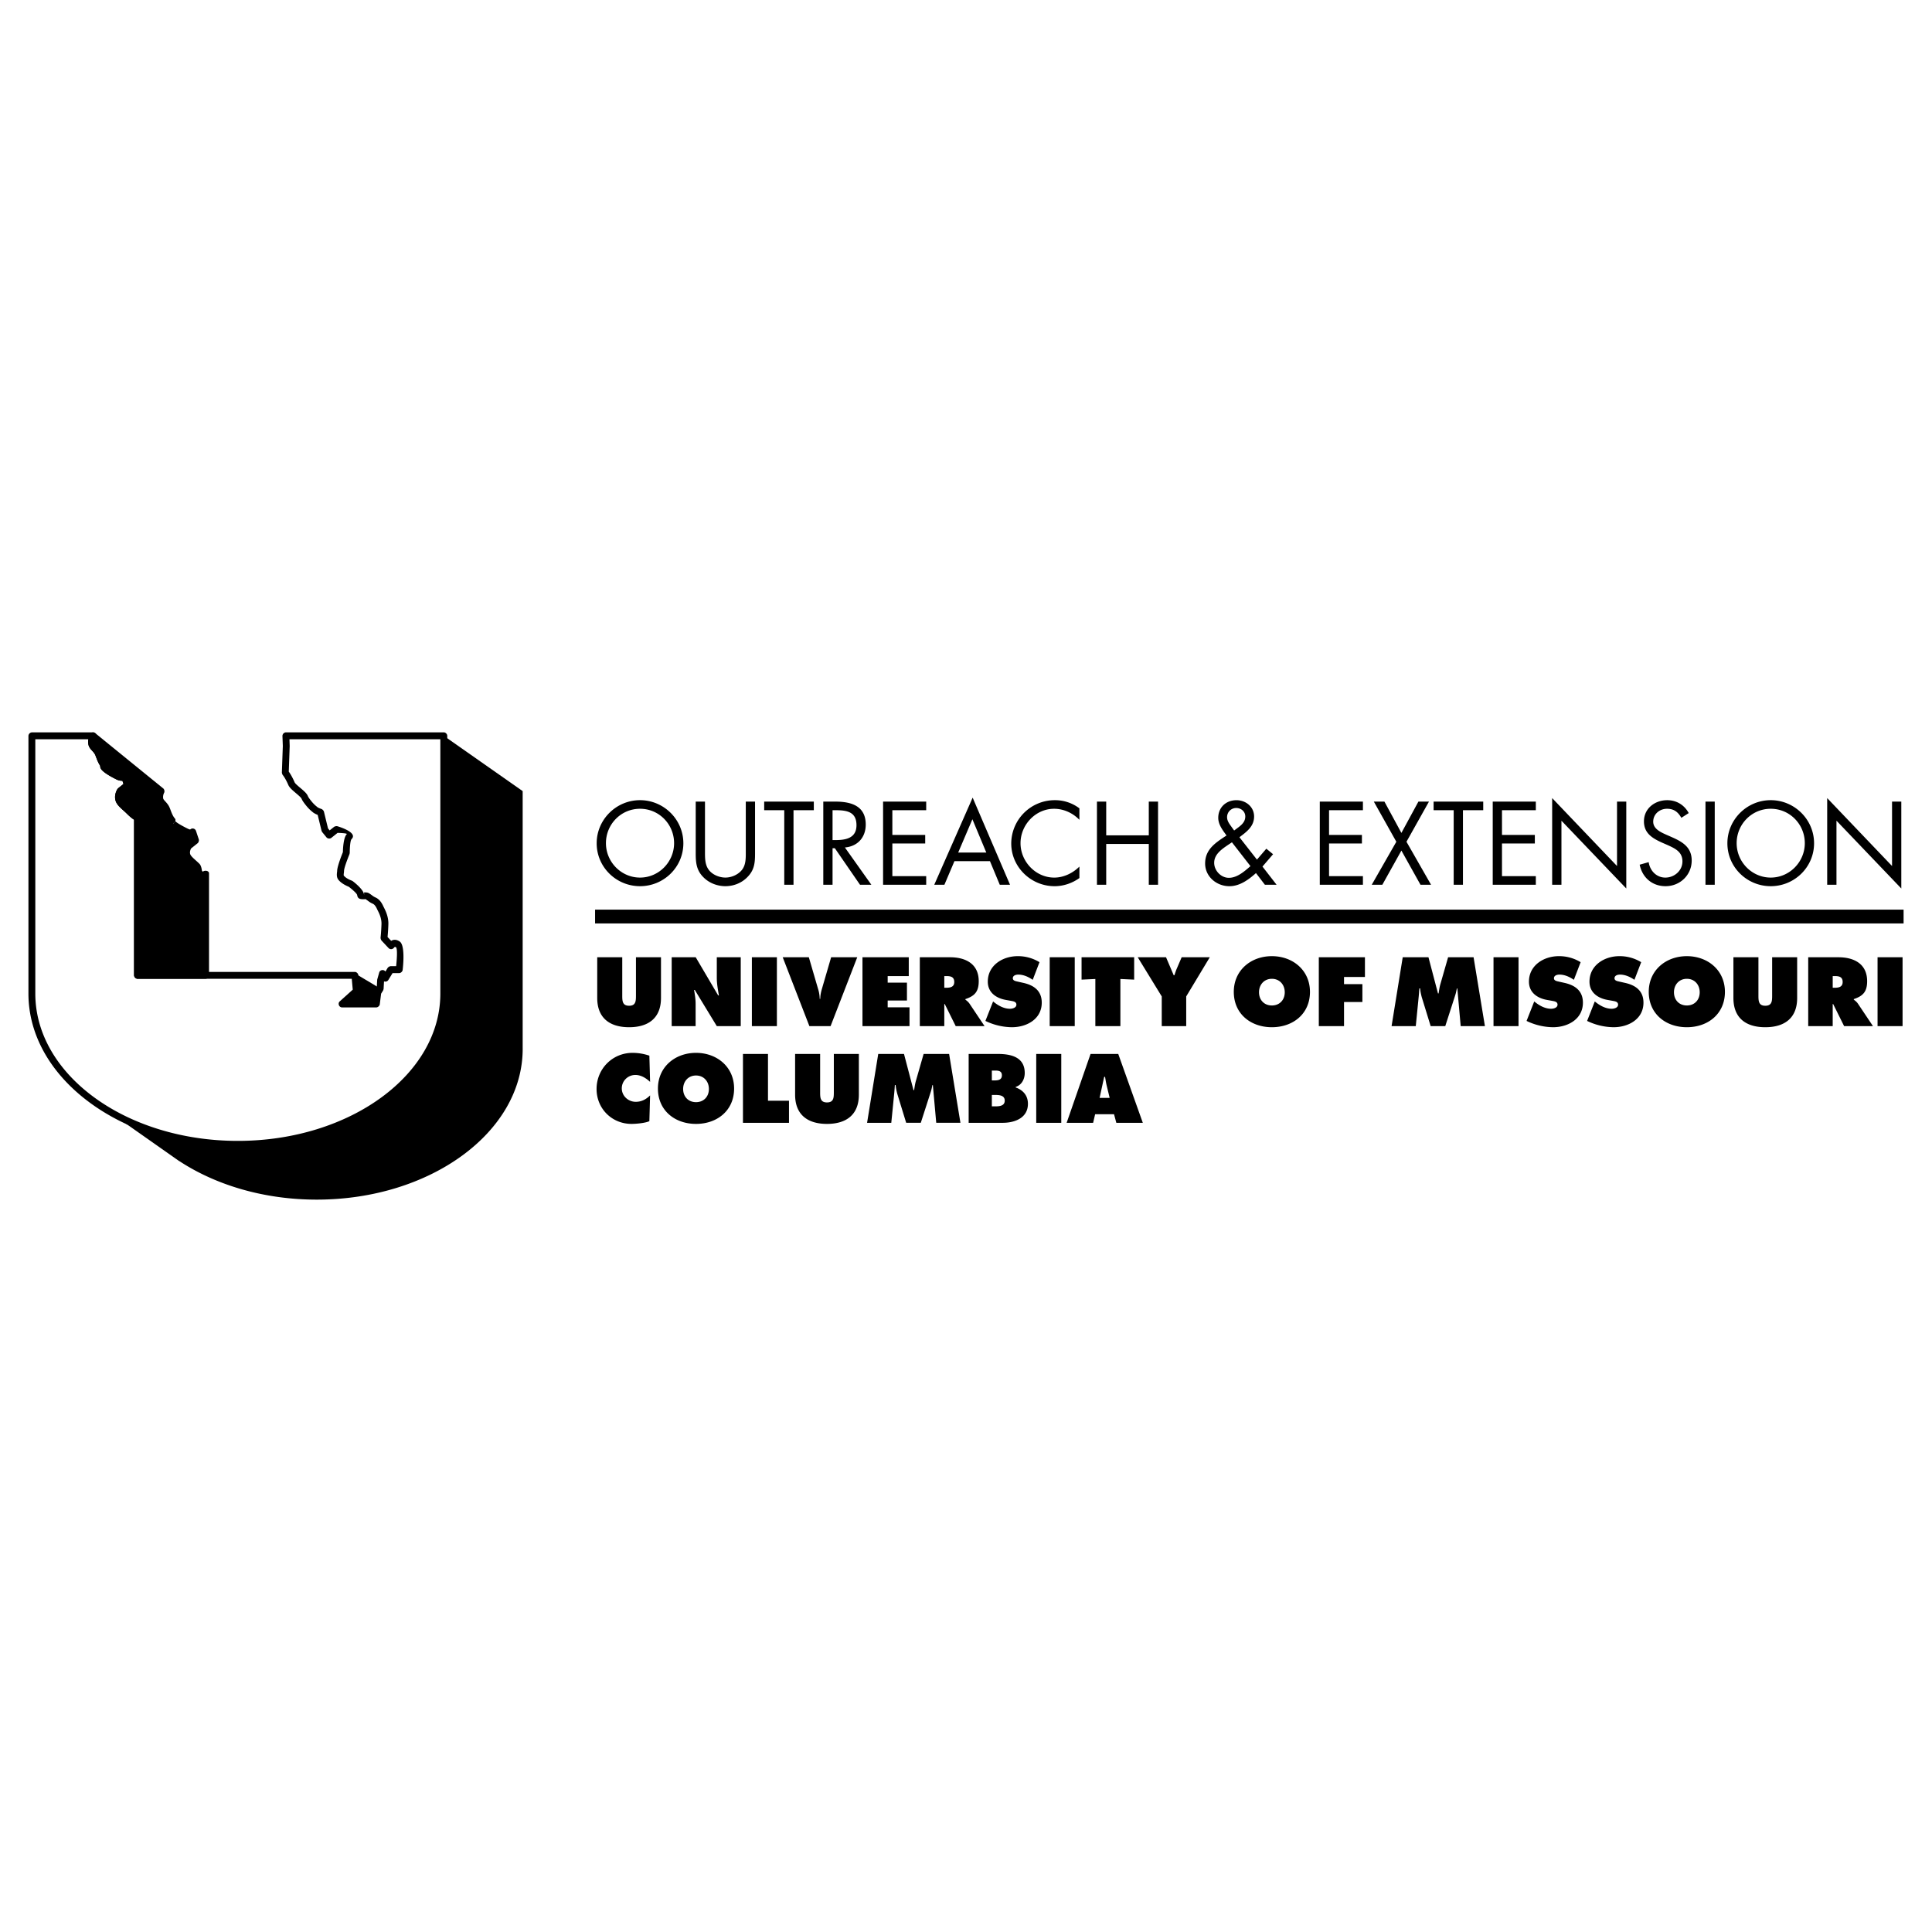
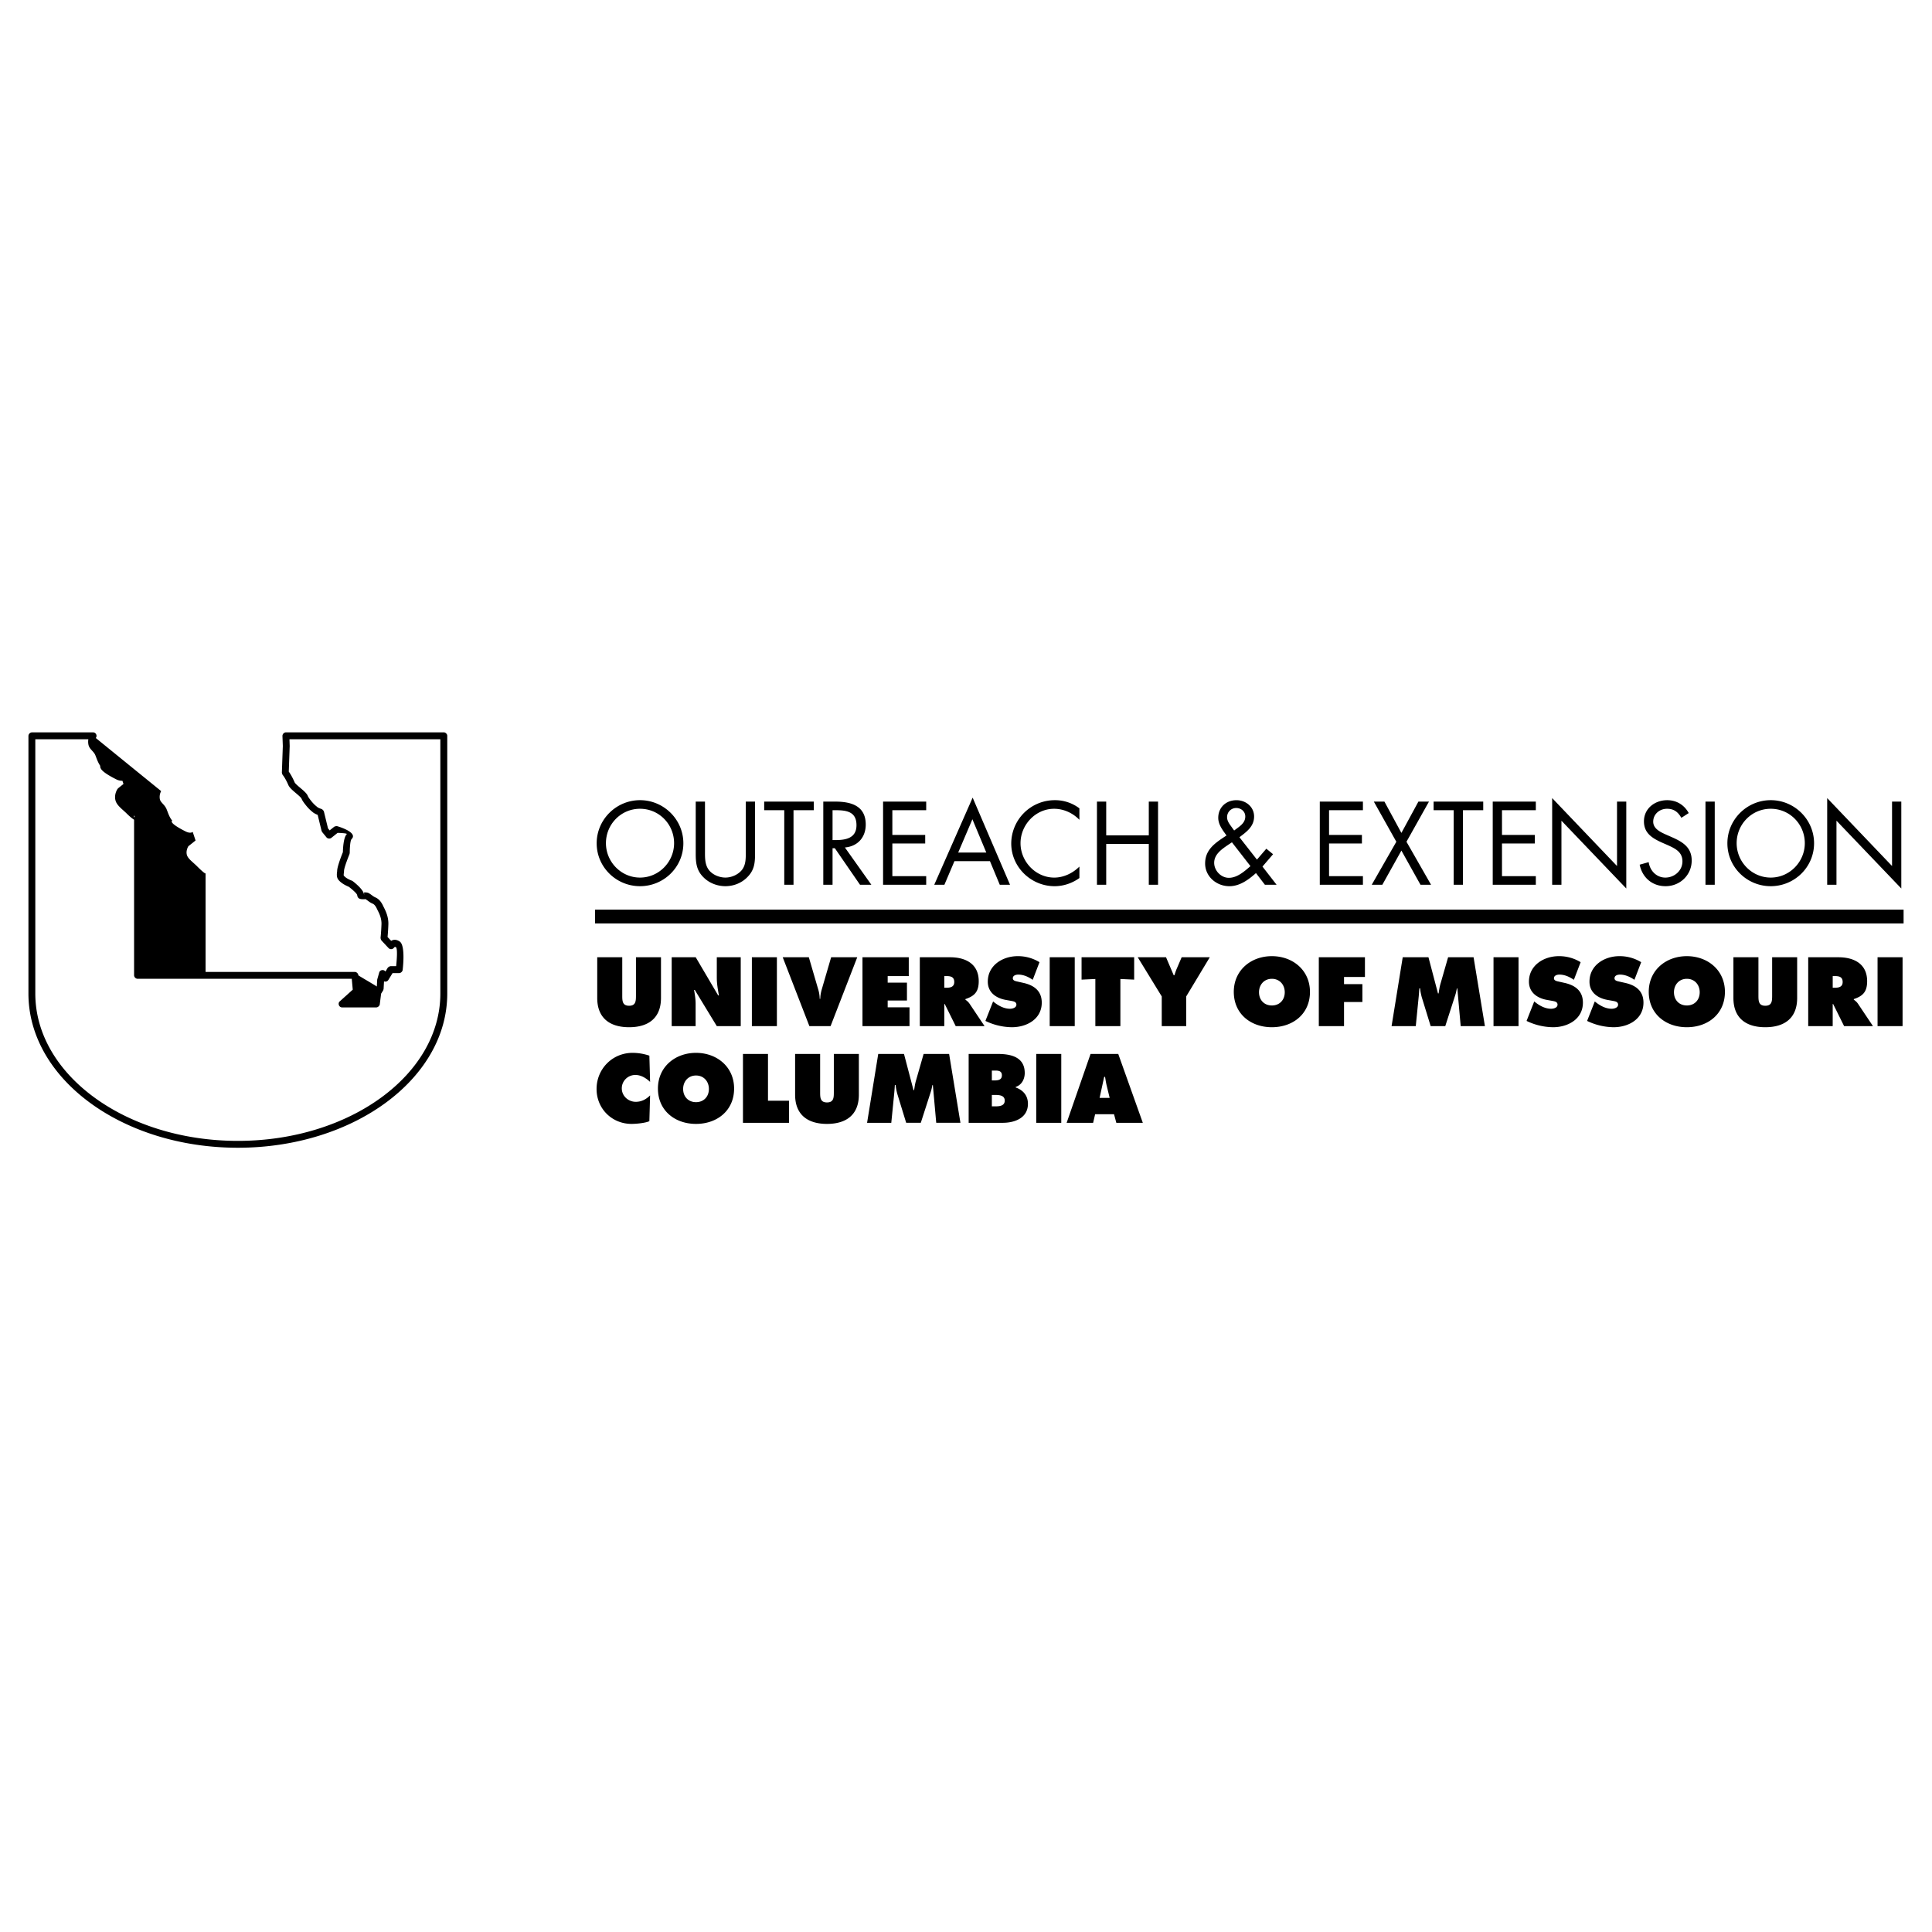
<svg xmlns="http://www.w3.org/2000/svg" width="2500" height="2500" viewBox="0 0 192.756 192.756">
  <path fill-rule="evenodd" clip-rule="evenodd" fill="#fff" d="M0 0h192.756v192.756H0V0z" />
  <path d="M63.855 79.833c-2.365 0-4.324 1.925-4.324 4.302 0 2.388 1.959 4.28 4.324 4.28s4.324-1.892 4.324-4.28c0-2.376-1.959-4.302-4.324-4.302zm0 .858c1.903 0 3.399 1.551 3.399 3.433 0 1.87-1.518 3.433-3.399 3.433s-3.4-1.562-3.4-3.433c0-1.881 1.497-3.433 3.4-3.433zM70.336 79.977h-.924v5.193c0 .946.088 1.706.814 2.398.561.55 1.364.847 2.146.847.836 0 1.661-.33 2.233-.946.66-.683.726-1.397.726-2.3v-5.193h-.924v4.94c0 .649.033 1.375-.407 1.903-.385.462-1.034.737-1.628.737-.605 0-1.31-.286-1.673-.792-.385-.528-.363-1.232-.363-1.849v-4.938zM79.169 80.834h2.025v-.857h-4.951v.857h2.003v7.438h.923v-7.438zM83.064 80.834h.274c1.112 0 2.113.132 2.113 1.497 0 1.287-1.056 1.485-2.101 1.485h-.286v-2.982zm0 3.796h.231l2.508 3.642h1.133l-2.64-3.719c1.276-.11 2.079-1.012 2.079-2.288 0-1.871-1.463-2.289-3.037-2.289H82.14v8.295h.924V84.63zM88.105 88.272h4.302v-.858H89.03v-3.257h3.278v-.858H89.03v-2.465h3.377v-.857h-4.302v8.295zM98.768 85.917l.979 2.354h1.023l-3.729-8.691-3.83 8.691h1.013l1.001-2.354h3.543zm-.364-.858h-2.805l1.418-3.322 1.387 3.322zM107.693 80.648a4.012 4.012 0 0 0-2.477-.814 4.339 4.339 0 0 0-4.324 4.324c0 2.354 1.98 4.258 4.324 4.258.881 0 1.762-.297 2.477-.814v-1.144c-.66.66-1.574 1.1-2.51 1.1-1.859 0-3.365-1.606-3.365-3.433s1.496-3.433 3.344-3.433c.957 0 1.871.418 2.531 1.101v-1.145zM110.367 83.343v-3.366h-.924v8.295h.924v-4.071h4.248v4.071h.924v-8.295h-.924v3.366h-4.248zM123.131 82.859l-.199-.275c-.23-.33-.506-.638-.506-1.056 0-.517.406-.913.914-.913.482 0 .902.341.902.847 0 .66-.562.979-1.035 1.342l-.076.055zm3.068 5.413h1.166l-1.408-1.815 1.057-1.232-.672-.55-.936 1.089-1.748-2.233c.715-.539 1.463-1.078 1.463-2.068 0-.968-.824-1.628-1.76-1.628-1.035 0-1.816.715-1.816 1.76 0 .682.451 1.243.826 1.761l-.1.065c-1.033.682-2.035 1.342-2.035 2.729 0 1.32 1.154 2.266 2.42 2.266 1.035 0 1.914-.649 2.652-1.309l.891 1.165zm-3.289-4.235l1.848 2.376c-.594.518-1.32 1.167-2.156 1.167-.781 0-1.463-.715-1.463-1.497 0-.847.748-1.353 1.375-1.782l.396-.264zM131.676 88.272h4.303v-.858H132.6v-3.257h3.279v-.858H132.6v-2.465h3.379v-.857h-4.303v8.295zM139.312 83.981l-2.453 4.291h1.057l1.902-3.411 1.905 3.411h1.054l-2.453-4.291 2.244-4.004h-1.054l-1.696 3.124-1.693-3.124h-1.057l2.244 4.004zM145.959 80.834h2.023v-.857h-4.951v.857h2.004v7.438h.924v-7.438zM148.93 88.272h4.3v-.858h-3.376v-3.257h3.277v-.858h-3.277v-2.465h3.376v-.857h-4.3v8.295zM154.859 88.272h.926V81.88l6.469 6.766v-8.669h-.924v6.425l-6.471-6.777v8.647zM168.484 81.121c-.439-.814-1.221-1.287-2.145-1.287-1.232 0-2.322.825-2.322 2.112 0 1.188.836 1.684 1.805 2.124l.506.22c.771.352 1.529.682 1.529 1.65 0 .936-.814 1.618-1.705 1.618s-1.541-.693-1.662-1.541l-.9.253c.264 1.288 1.254 2.146 2.584 2.146 1.441 0 2.607-1.111 2.607-2.563 0-1.32-.912-1.859-1.99-2.333l-.551-.242c-.561-.253-1.299-.583-1.299-1.298 0-.759.639-1.288 1.377-1.288.703 0 1.1.331 1.43.902l.736-.473zM171.08 79.977h-.924v8.295h.924v-8.295zM176.666 79.833c-2.365 0-4.324 1.925-4.324 4.302 0 2.388 1.959 4.28 4.324 4.28s4.324-1.892 4.324-4.28c0-2.376-1.959-4.302-4.324-4.302zm0 .858c1.902 0 3.4 1.551 3.4 3.433 0 1.87-1.52 3.433-3.4 3.433s-3.4-1.562-3.4-3.433c0-1.881 1.496-3.433 3.4-3.433zM182.299 88.272h.926V81.88l6.468 6.766v-8.669h-.923v6.425l-6.471-6.777v8.647zM63.45 95.506v3.826c0 .539-.018 1.012-.683 1.012-.666 0-.684-.473-.684-1.012v-3.826h-2.497v4.064c0 2.004 1.258 2.916 3.181 2.916 1.922 0 3.18-.912 3.18-2.916v-4.064H63.45zM67.014 102.377h2.388v-2.232c0-.457-.073-.902-.155-1.377h.073l2.196 3.609h2.388v-6.871h-2.388v2.059c0 .584.109 1.176.21 1.75h-.073l-2.241-3.809h-2.397v6.871h-.001zM75.015 102.377h2.496v-6.871h-2.496v6.871zM82.922 95.506l-.911 3.125c-.1.338-.173.676-.173 1.021h-.055a3.59 3.59 0 0 0-.173-1.021l-.912-3.125h-2.606l2.661 6.871h2.114l2.661-6.871h-2.606zM86.049 102.377h4.693V100.5h-2.178v-.676h1.923v-1.785h-1.923v-.656h2.104v-1.877h-4.619v6.871zM91.771 102.377h2.442v-2.205h.045l1.094 2.205h2.878l-1.494-2.232c-.137-.201-.292-.311-.419-.41v-.055c.93-.311 1.331-.748 1.331-1.787 0-1.73-1.312-2.387-2.861-2.387H91.77v6.871h.001zm2.442-4.994h.191c.428 0 .802.064.802.592 0 .51-.41.574-.82.574h-.173v-1.166zM98.314 101.857a6.197 6.197 0 0 0 2.643.629c1.484 0 2.979-.811 2.979-2.451 0-1.168-.764-1.732-1.822-1.969l-.564-.127c-.191-.047-.5-.082-.5-.338 0-.283.318-.365.537-.365.537 0 1.02.229 1.449.52l.674-1.758a4.1 4.1 0 0 0-2.178-.602c-1.494 0-2.98.912-2.98 2.543 0 1.074.82 1.648 1.795 1.822l.502.09c.227.047.557.074.557.383 0 .311-.393.41-.639.41-.574 0-1.111-.281-1.559-.629l-.127-.1-.767 1.942zM104.729 102.377h2.498v-6.871h-2.498v6.871zM107.908 97.738l1.375-.064v4.703h2.498v-4.703l1.375.064v-2.232h-5.248v2.232zM113.512 95.506l2.396 3.908v2.963h2.441v-2.963l2.352-3.908h-2.807l-.492 1.148c-.092.209-.156.428-.229.646h-.072l-.766-1.795h-2.823v.001zM126.895 95.396c-2.086 0-3.799 1.403-3.799 3.563 0 2.205 1.703 3.527 3.799 3.527 2.098 0 3.801-1.322 3.801-3.527-.001-2.16-1.714-3.563-3.801-3.563zm0 2.26c.793 0 1.285.611 1.285 1.34 0 .783-.527 1.32-1.285 1.32-.756 0-1.283-.537-1.283-1.32-.001-.728.49-1.34 1.283-1.34zM131.578 102.377h2.516v-2.406h1.832v-1.785h-1.832v-.711h2.086v-1.969h-4.602v6.871zM138.838 102.377h2.414l.291-2.934c.027-.275.047-.557.064-.83h.082c.018.291.082.564.154.855l.895 2.908h1.457l.992-3.08c.074-.219.119-.455.166-.684h.045l.336 3.764h2.416l-1.131-6.871h-2.541l-.775 2.697c-.082.291-.127.609-.174.91h-.062l-.949-3.607h-2.568l-1.112 6.872zM149.008 102.377h2.496v-6.871h-2.496v6.871zM152.305 101.857a6.19 6.19 0 0 0 2.643.629c1.484 0 2.979-.811 2.979-2.451 0-1.168-.766-1.732-1.822-1.969l-.564-.127c-.191-.047-.502-.082-.502-.338 0-.283.32-.365.539-.365.537 0 1.02.229 1.447.52l.676-1.758a4.106 4.106 0 0 0-2.178-.602c-1.496 0-2.98.912-2.98 2.543 0 1.074.82 1.648 1.795 1.822l.502.09c.227.047.555.074.555.383 0 .311-.391.41-.637.41-.574 0-1.113-.281-1.559-.629l-.129-.1-.765 1.942zM158.346 101.857a6.197 6.197 0 0 0 2.643.629c1.484 0 2.98-.811 2.98-2.451 0-1.168-.766-1.732-1.824-1.969l-.564-.127c-.191-.047-.5-.082-.5-.338 0-.283.318-.365.537-.365.537 0 1.02.229 1.449.52l.674-1.758a4.1 4.1 0 0 0-2.178-.602c-1.494 0-2.98.912-2.98 2.543 0 1.074.82 1.648 1.795 1.822l.502.09c.227.047.557.074.557.383 0 .311-.393.41-.639.41-.574 0-1.111-.281-1.559-.629l-.127-.1-.766 1.942zM168.297 95.396c-2.088 0-3.801 1.403-3.801 3.563 0 2.205 1.705 3.527 3.801 3.527s3.799-1.322 3.799-3.527c0-2.16-1.713-3.563-3.799-3.563zm0 2.26c.793 0 1.283.611 1.283 1.34 0 .783-.527 1.32-1.283 1.32-.758 0-1.285-.537-1.285-1.32 0-.728.492-1.34 1.285-1.34zM176.807 95.506v3.826c0 .539-.018 1.012-.684 1.012-.664 0-.684-.473-.684-1.012v-3.826h-2.496v4.064c0 2.004 1.258 2.916 3.18 2.916 1.924 0 3.18-.912 3.18-2.916v-4.064h-2.496zM180.406 102.377h2.443v-2.205h.045l1.094 2.205h2.879l-1.494-2.232c-.137-.201-.291-.311-.42-.41v-.055c.93-.311 1.332-.748 1.332-1.787 0-1.73-1.312-2.387-2.861-2.387h-3.018v6.871zm2.444-4.994h.191c.428 0 .801.064.801.592 0 .51-.41.574-.82.574h-.172v-1.166zM187.324 102.377h2.496v-6.871h-2.496v6.871zM64.787 105.324a5.226 5.226 0 0 0-1.676-.281c-2.014 0-3.591 1.604-3.591 3.607 0 1.961 1.531 3.482 3.49 3.482.446 0 1.376-.082 1.777-.273l.073-2.57c-.401.393-.856.639-1.43.639-.748 0-1.394-.584-1.394-1.34 0-.748.61-1.34 1.357-1.34.565 0 1.066.318 1.467.691l-.073-2.615zM69.442 105.043c-2.087 0-3.8 1.402-3.8 3.562 0 2.205 1.704 3.527 3.8 3.527s3.8-1.322 3.8-3.527c0-2.16-1.713-3.562-3.8-3.562zm0 2.26c.793 0 1.285.611 1.285 1.34 0 .783-.529 1.32-1.285 1.32s-1.285-.537-1.285-1.32c0-.729.492-1.34 1.285-1.34zM74.125 112.023h4.593v-2.205h-2.096v-4.666h-2.497v6.871zM83.192 105.152v3.828c0 .537-.018 1.01-.683 1.01-.666 0-.684-.473-.684-1.01v-3.828h-2.497v4.064c0 2.004 1.257 2.916 3.181 2.916 1.922 0 3.18-.912 3.18-2.916v-4.064h-2.497zM86.509 112.023h2.415l.292-2.936c.027-.271.045-.555.064-.828h.082c.018.291.082.564.155.855l.893 2.908h1.458l.993-3.08c.073-.219.118-.457.164-.684h.046l.337 3.764h2.415l-1.13-6.871H92.15l-.774 2.697c-.082.291-.127.611-.173.912h-.064l-.948-3.609h-2.569l-1.113 6.872zM96.643 112.023h3.398c1.203 0 2.516-.482 2.516-1.896 0-.82-.475-1.365-1.221-1.631v-.055c.602-.191.902-.783.902-1.385 0-1.586-1.357-1.904-2.689-1.904h-2.906v6.871zm2.314-4.228v-.984h.174c.363 0 .828-.037.828.475 0 .473-.41.51-.773.51h-.229v-.001zm0 1.449h.246c.4 0 1.039-.01 1.039.564 0 .564-.592.574-1.002.574h-.283v-1.138zM103.385 112.023h2.498v-6.871h-2.498v6.871zM109.262 111.166h1.885l.229.857h2.643l-2.451-6.871h-2.762l-2.387 6.871h2.643l.2-.857zm.445-1.631l.457-2.096h.09c.047.291.092.592.164.885l.293 1.211h-1.004z" fill-rule="evenodd" clip-rule="evenodd" />
  <path d="M59.371 90.755h130.551v1.376H59.371v-1.376z" />
-   <path d="M52.147 104.643V78.929l-7.87-5.517v25.715c0 8.309-9.201 15.043-20.549 15.043-1.141 0-2.256-.074-3.346-.205-2.289-.275-4.453-.82-6.421-1.6a21.933 21.933 0 0 1-3.838-1.975l6.92 4.865.478.336.371.26.007-.004c3.636 2.385 8.433 3.84 13.7 3.84 11.349 0 20.549-6.734 20.549-15.043l-.001-.001z" fill-rule="evenodd" clip-rule="evenodd" />
-   <path d="M51.975 104.643V79.019l-7.526-5.276-.018 25.306a.15.15 0 0 1 .018.078c0 4.211-2.327 8.021-6.089 10.775-3.747 2.742-8.92 4.439-14.632 4.439a27.183 27.183 0 0 1-3.367-.207 27.369 27.369 0 0 1-3.335-.609 24.74 24.74 0 0 1-3.128-1c-.383-.152-.76-.314-1.128-.484l4.372 3.074.478.336.336.236a.15.15 0 0 1 .036.016c1.838 1.207 3.978 2.174 6.325 2.832 2.26.633 4.714.98 7.281.98 5.637 0 10.738-1.67 14.429-4.373 3.675-2.689 5.948-6.402 5.948-10.498v-.001zm.344-.022v.008-.004-.004z" />
  <path fill-rule="evenodd" clip-rule="evenodd" d="M34.124 100.164h3.423l.143-1.143.157-.251-2.44-1.459.143 1.568-1.426 1.285z" />
  <path d="M34.571 99.99h2.824l.124-.988a.527.527 0 0 1 .025-.07l.065-.104-2-1.197.112 1.232a.282.282 0 0 1-.056.145l-1.094.982zm-.447.346c-.149 0-.227-.201-.115-.301l1.363-1.227-.135-1.482a.174.174 0 0 1 .258-.164l2.44 1.461c.075.045.104.164.058.238l-.137.219-.138 1.104c-.009.076-.095.152-.17.152h-3.424z" />
  <path d="M44.277 99.125V73.412H28.522l.037 1.023-.095 2.664s.284.32.618 1.094c.144.333.927.839 1.219 1.203.166.207.022.163.493.747.344.428.578.578.618.618.143.143.571.286.571.286l.428 1.759.428.523.713-.571s1.569.428 1.284.713c-.285.285-.285 1.617-.285 1.617s-.571 1.379-.571 1.808c0 .138-.094.481.047.666.296.386.951.618.951.618s.951.713.999 1.094c.022.181.516.049.666.143.312.196.379.304.688.44.392.172.568.646.644.796.13.26.454.849.428 1.569-.03.864-.095 1.379-.095 1.379l.713.761s.238-.428.666-.143c.428.285.143 2.519.143 2.519h-.856l-.523.857-.285-.477-.19.666-.047.855-.238.381-.143 1.143h-3.424l1.426-1.285-.143-1.568H13.721V81.617s0 .143-.855-.713c-.378-.377-.881-.728-.999-1.094-.149-.464.143-.903.143-.903l.713-.571-.285-.856s-.202.209-.713-.047c-1.795-.902-1.339-1.085-1.318-1.062-.305-.336-.459-.879-.584-1.173-.195-.458-.607-.652-.666-.999a1.242 1.242 0 0 1 .13-.786H3.179v25.715c0 8.309 9.201 15.043 20.549 15.043s20.549-6.734 20.549-15.043v-.003z" fill-rule="evenodd" clip-rule="evenodd" fill="#fff" />
  <path d="M43.933 99.125V73.756H28.879l.023.667v.024l-.091 2.538c.115.157.338.5.586 1.071.05.117.312.338.571.558.228.193.455.385.6.566.09.112.117.172.15.246v.001c.032.072.075.167.343.5.254.316.441.464.521.528.032.026.055.044.073.062.085.086.435.202.435.202a.493.493 0 0 1 .226.246l.409 1.682.164.201.448-.358a.517.517 0 0 1 .301-.063c.006.001 2.128.6 1.441 1.288-.184.184-.185 1.371-.185 1.374 0 .012-.021.117-.025.128-.001.003-.545 1.324-.545 1.68 0 .052-.007.108-.015.173v-.001c-.013.106-.031.257-.009.286.234.306.774.497.776.497.011.003.104.052.114.059.002.002 1.06.786 1.127 1.322.024.198-.004-.199.015-.199.172 0 .343-.001.493.093l-.002-.001c.129.08.221.148.303.209.102.076.186.139.342.207.463.205.679.67.786.901.001.002-.009-.016.028.057l.04.079c.16.316.451.916.425 1.656a19.988 19.988 0 0 1-.08 1.248l.362.386c.193-.121.479-.18.849.066l-.001-.001c.611.407.295 2.841.295 2.847-.019.15-.19.305-.341.305h-.665l-.422.689a.349.349 0 0 1-.43.133l-.042.754a.9.9 0 0 1-.052.162l-.197.316-.133 1.066c-.019.148-.191.303-.341.303h-3.424c-.299 0-.453-.4-.23-.6l1.3-1.17-.099-1.084H13.721a.37.37 0 0 1-.344-.344V81.783c-.192-.12-.44-.321-.755-.636-.092-.092-.208-.195-.321-.297-.328-.294-.646-.58-.761-.935-.201-.625.17-1.177.171-1.179.005-.01.074-.091.083-.098l.526-.421-.105-.317a1.3 1.3 0 0 1-.645-.16c-1.022-.513-1.388-.844-1.5-1.038V76.7a.49.49 0 0 1-.073-.295c-.188-.277-.311-.602-.409-.862-.031-.081-.059-.156-.083-.212-.069-.164-.195-.302-.308-.427-.177-.194-.334-.368-.381-.649a1.575 1.575 0 0 1-.002-.499H3.523v25.371c0 4.039 2.246 7.701 5.877 10.359 3.662 2.682 8.727 4.34 14.328 4.34s10.666-1.658 14.328-4.34c3.631-2.658 5.877-6.32 5.877-10.359v-.002zm-5.611-8.548a.049.049 0 0 0 0 0zm-.004-.008c-.009-.017-.023-.045-.01-.018a.162.162 0 0 0 .01.018zm-24.253-8.952v15.35h21.341c.156 0 .327.156.342.312l.143 1.568a.539.539 0 0 1-.111.287l-.761.684h2.225l.105-.838c.002-.016.042-.127.05-.141l.19-.303.043-.77c0-.004.012-.072.014-.076l.189-.666c.078-.273.466-.328.619-.092l.228-.373a.484.484 0 0 1 .293-.166h.549c.06-.572.16-1.765-.025-1.889l-.001-.001c-.117-.078-.188.048-.189.048a.355.355 0 0 1-.537.044l-.713-.761a.55.55 0 0 1-.091-.277c0-.001.062-.497.092-1.35.021-.59-.235-1.096-.364-1.35-.047-.095.044.091-.028-.055-.021-.04-.012-.027-.034-.074l-.001-.001c-.071-.153-.213-.461-.439-.561-.223-.098-.336-.182-.474-.284a3.411 3.411 0 0 0-.257-.178l-.002-.001c-.023-.015-.052.015-.126.015-.323 0-.646 0-.697-.406-.024-.195-.667-.707-.832-.835-.203-.082-.762-.333-1.05-.71-.192-.25-.154-.562-.127-.783v-.001c.005-.04.009-.075.009-.089 0-.439.459-1.597.572-1.875.005-.293.048-1.456.385-1.793.086-.086-.563-.12-.913-.132l-.626.501c-.133.106-.374.081-.481-.051l-.428-.523a1.02 1.02 0 0 1-.067-.137l-.385-1.583c-.166-.067-.402-.178-.524-.3l-.014-.01c-.098-.079-.325-.258-.628-.636-.322-.4-.387-.543-.434-.65v.001c-.015-.031-.026-.057-.059-.098-.103-.128-.305-.299-.508-.472-.321-.271-.645-.546-.759-.811-.312-.724-.57-1.014-.571-1.014a.69.69 0 0 1-.076-.228l.095-2.651-.037-1.011a.368.368 0 0 1 .344-.356h15.755c.171 0 .344.172.344.344v25.715c0 4.27-2.354 8.127-6.16 10.914-3.775 2.764-8.985 4.473-14.733 4.473s-10.958-1.709-14.733-4.473c-3.806-2.787-6.16-6.645-6.16-10.914V73.412a.37.37 0 0 1 .344-.344h6.108c.258 0 .427.293.297.516a.91.91 0 0 0-.089.557c.013.079.108.184.214.301.148.163.312.343.429.62.031.072.061.152.093.238.102.27.234.622.43.838l-.001.001.003.003c.067.076.07.17.035.257.105.121.412.338 1.18.724.288.145.316.112.316.112a.35.35 0 0 1 .57.136l.285.856c.036.106-.024.306-.111.376l-.663.529c-.055.106-.155.344-.082.571.055.172.308.398.567.631.114.102.229.206.348.324.256.256.268.896.269.953.004-.339.686-.337.686.006zm-3.403-5.15a.486.486 0 0 1-.156.15.185.185 0 0 1 .036.02.692.692 0 0 1 .122-.154.088.088 0 0 0-.002-.016zm23.57 8.495l.001-.002-.001.002zm-.024.124v.001-.001z" />
  <path d="M20.51 97.311V87.134s0 .143-.856-.713c-.377-.377-.88-.728-.999-1.094-.149-.464.143-.903.143-.903l.713-.571-.285-.856s-.202.209-.713-.048c-1.795-.901-1.339-1.085-1.318-1.062-.305-.336-.458-.879-.583-1.172-.195-.458-.608-.652-.666-.999a1.234 1.234 0 0 1 .131-.786l-6.789-5.517-.144.497a1.2 1.2 0 0 0 .013.289c.058.347.471.541.666.999.125.293.279.836.584 1.173-.021-.023-.477.161 1.318 1.062.512.257.713.047.713.047l.285.856-.713.571s-.292.439-.143.903c.118.366.621.717.999 1.094.855.856.855.713.855.713v15.694h6.789z" fill-rule="evenodd" clip-rule="evenodd" />
-   <path d="M20.854 87.134V97.31a.37.37 0 0 1-.344.344h-6.789a.37.37 0 0 1-.344-.344V81.783c-.192-.12-.44-.321-.755-.636-.092-.092-.208-.195-.321-.297-.328-.294-.646-.58-.761-.935-.201-.625.17-1.177.171-1.179.005-.01.074-.091.083-.098l.526-.421-.105-.317a1.3 1.3 0 0 1-.645-.16c-1.022-.513-1.387-.845-1.5-1.039l.001.001a.5.5 0 0 1-.075-.297c-.188-.277-.311-.602-.409-.862-.031-.081-.059-.156-.083-.212-.069-.164-.195-.302-.308-.427-.177-.194-.334-.368-.381-.649a1.506 1.506 0 0 1-.019-.371l.015-.07.144-.497a.349.349 0 0 1 .546-.17l6.789 5.518c.111.091.153.312.082.437-.01.019-.043.081-.069.178a.91.91 0 0 0-.021.381c.013.079.107.183.214.3.148.164.312.344.429.621.031.072.062.153.094.24.101.269.233.62.429.836l-.001.001.002.003c.068.076.071.17.035.258.105.12.411.337 1.181.723.288.145.316.112.316.112a.35.35 0 0 1 .57.136l.285.856c.036.107-.024.306-.111.376l-.662.529c-.055.106-.155.345-.083.571.056.172.308.398.567.631.114.102.229.206.348.325.256.255.268.895.269.953.007-.341.69-.34.69.002zm-3.403-5.149a.496.496 0 0 1-.158.151.184.184 0 0 1 .038.021.659.659 0 0 1 .123-.157.037.037 0 0 1-.003-.015zm-6.948-5.366a.184.184 0 0 1 .038.021.717.717 0 0 1 .124-.158.068.068 0 0 1-.002-.015.505.505 0 0 1-.16.152z" />
</svg>